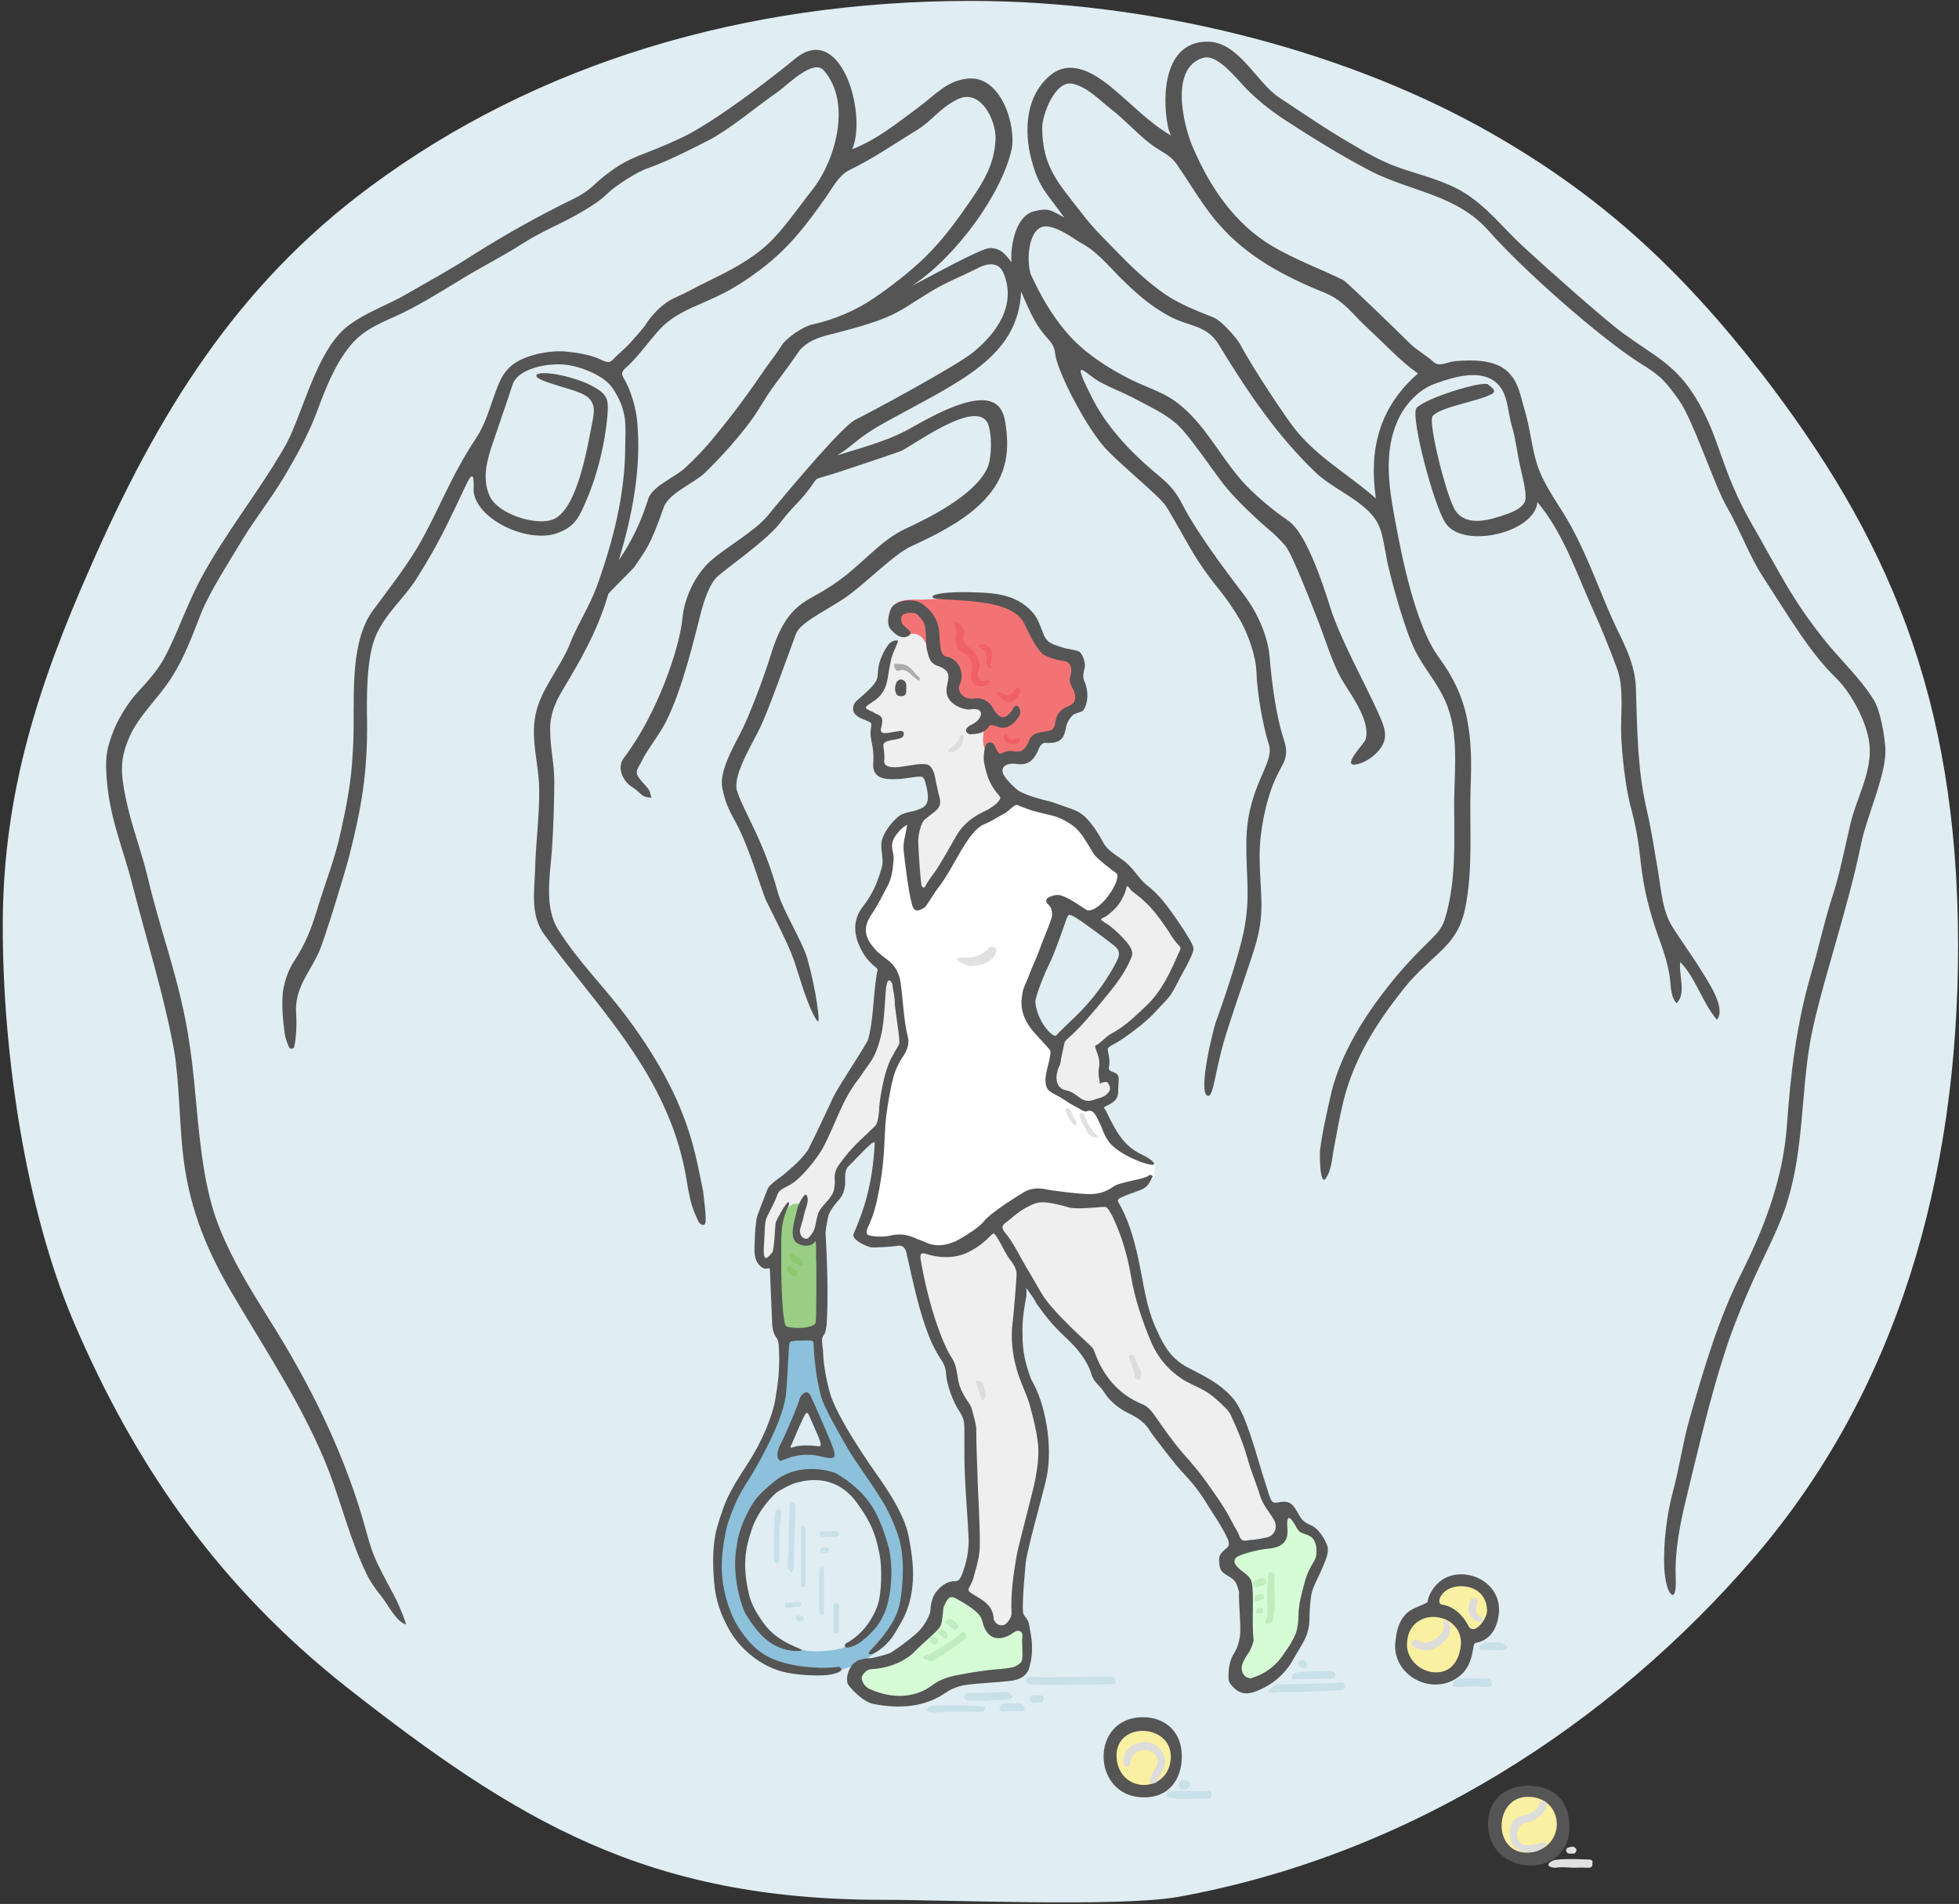
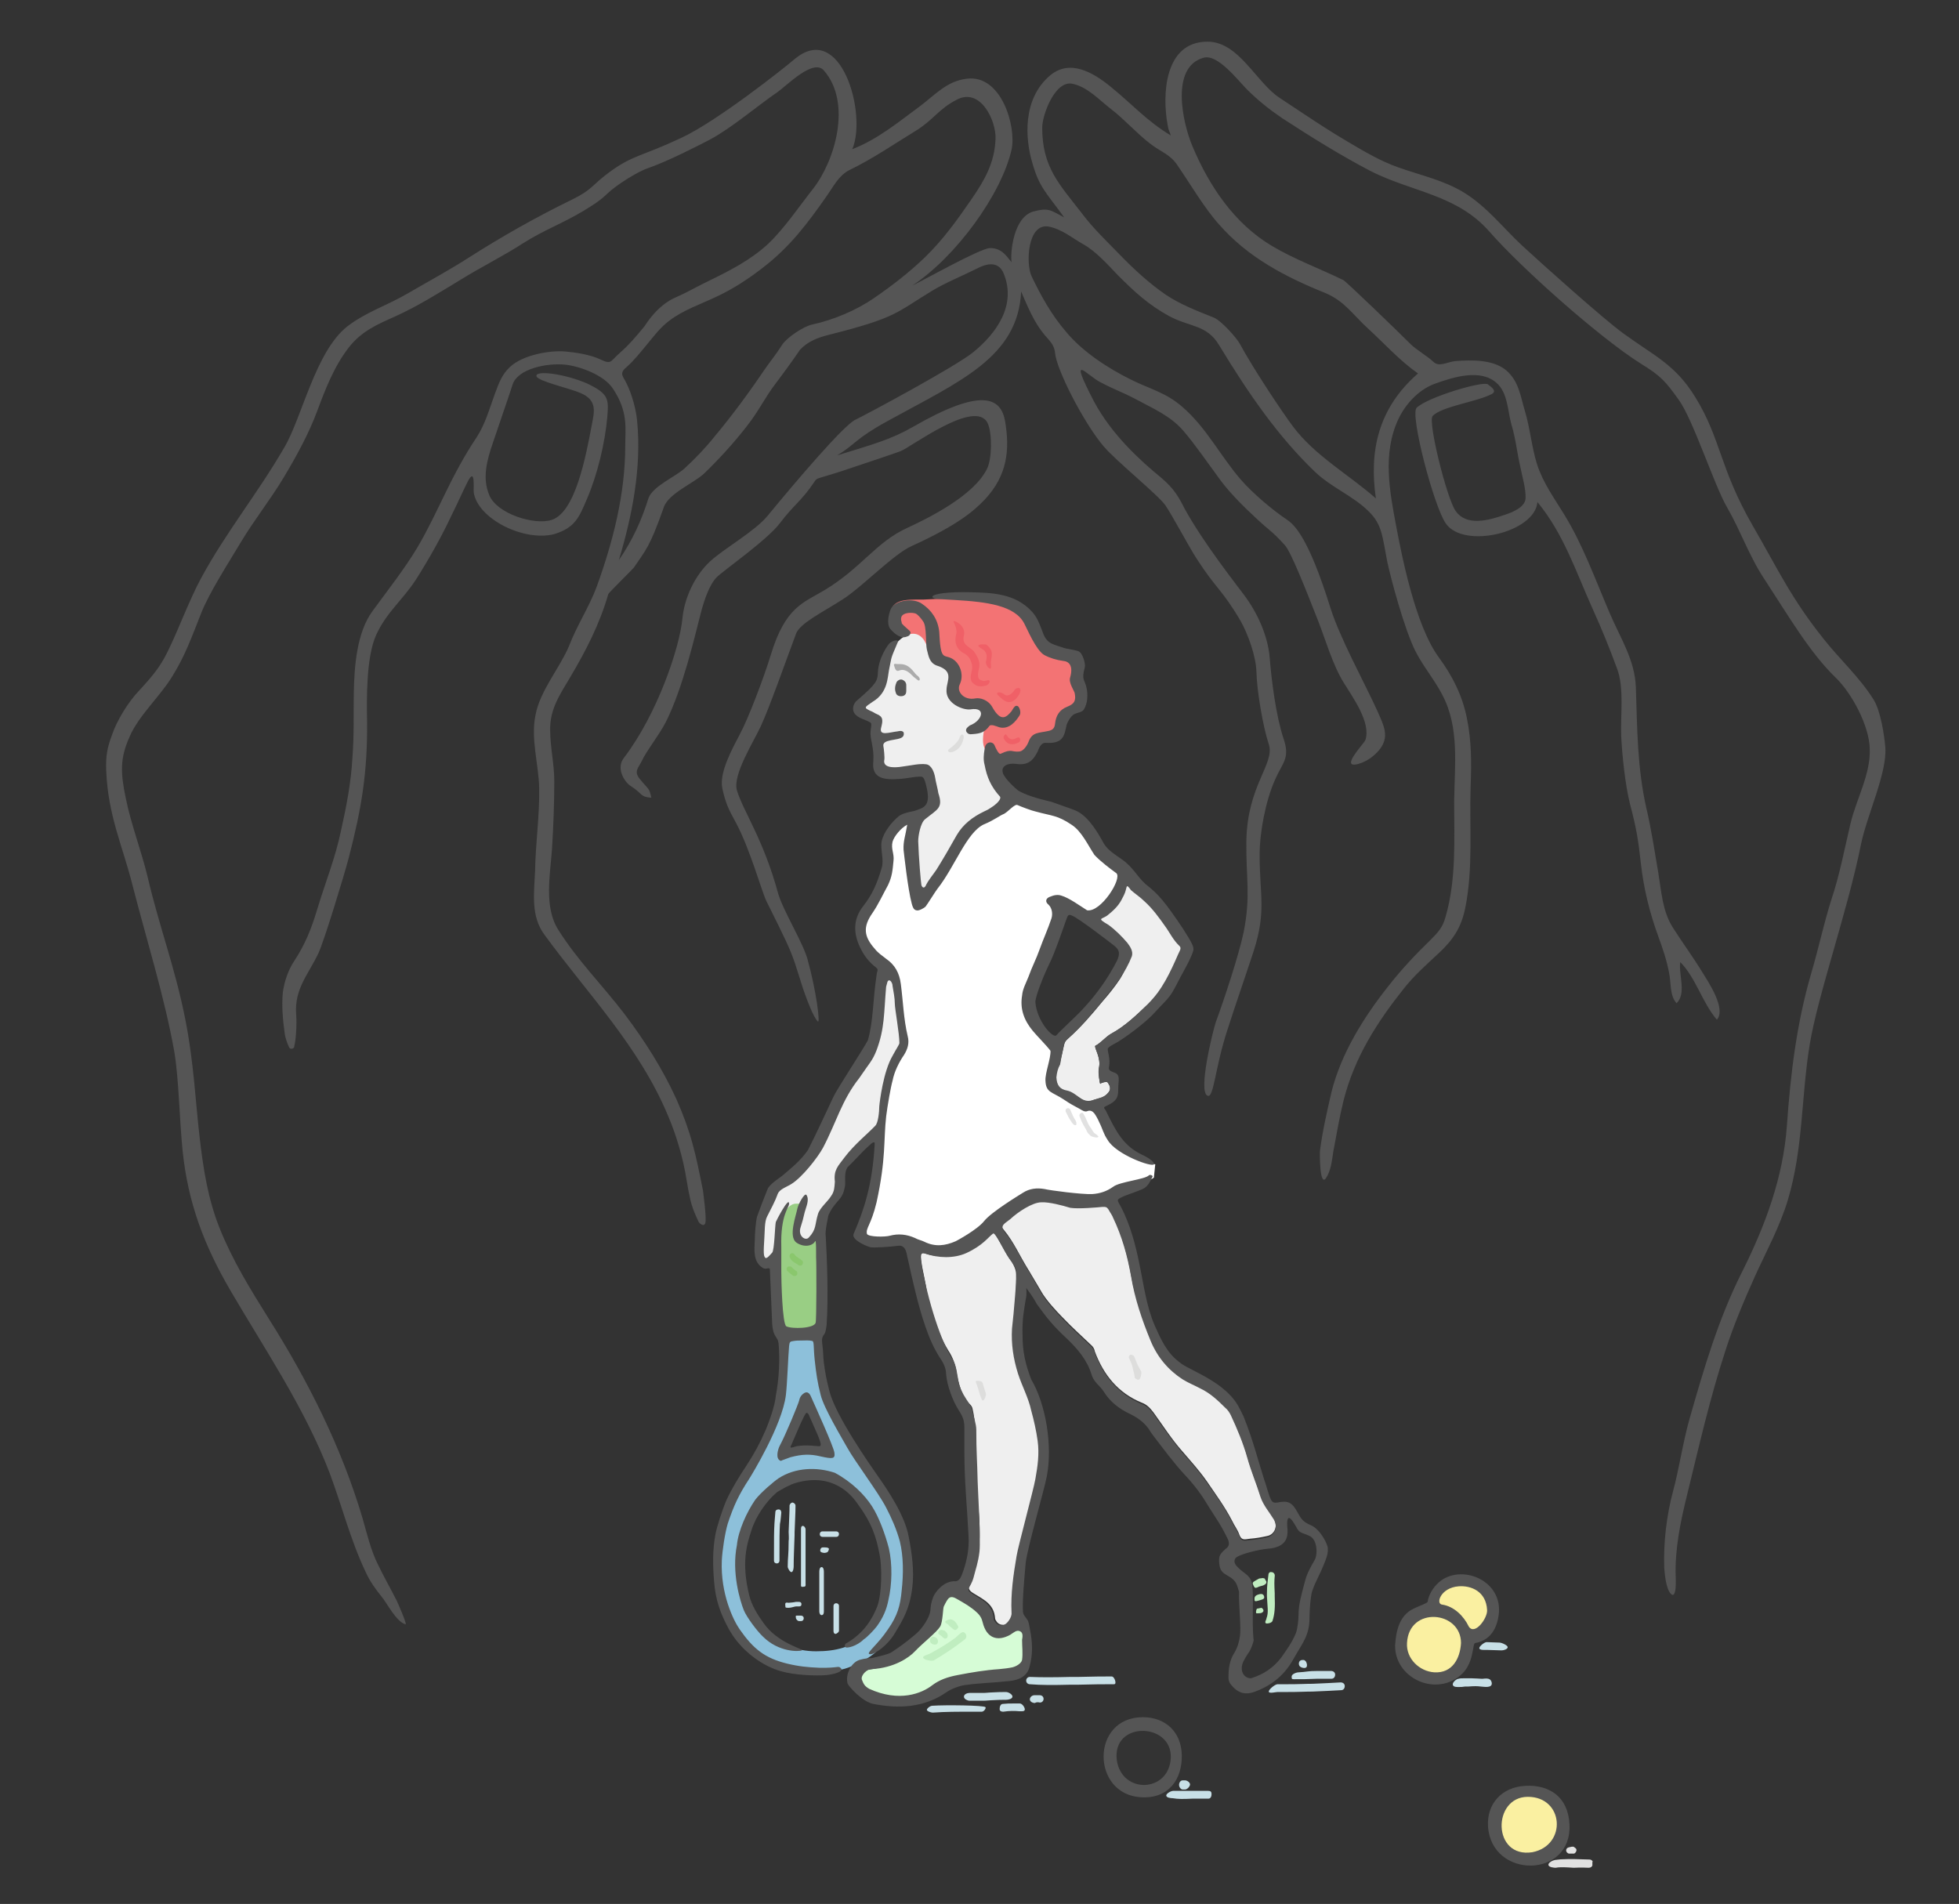
<svg xmlns="http://www.w3.org/2000/svg" viewBox="0 0 428 416">
  <rect x="0" y="0" width="428" height="416" fill="#333333" stroke="none" />
  <g fill="none" fill-rule="evenodd">
-     <path fill="#E0EDF3" d="M75.8 368.7c37.1 29.1 65.4 46.4 117 46.4 13.7 0 51.6 1.6 64.4-.6 50.6-9.1 94.7-37.7 126.2-74.4 31.1-36.3 44.4-82.8 44.4-133.4 0-55.2-15.9-89.9-42.7-124.8-17.9-23.1-35.9-39.9-61.8-54.2C291.8 10.4 250.8.2 212.1.2 162.7.2 117.3 13.8 81 40.7c-29.4 21.7-46.6 49.8-61.2 83.1C8.6 149.1.6 173 .6 202.3c0 28.1 5 61.8 15.4 86.3 13.8 32.3 32.1 58.2 59.8 80.1z" />
    <path fill="#EFEFEF" d="M227.5 282.2c1 1.8 3.4 4.4 4.6 5.6 2.3 2.4 3.8 3.7 6.2 6 .5.4.8.9.9 1.5 1.9 5.1 5.1 9.1 10.3 11.2 1.1.4 1.8 1.2 2.5 2.1 2.1 2.9 4 5.9 6.4 8.6 1.8 2.1 3.7 4.2 5.3 6.5 1.9 2.8 3.9 5.5 5.5 8.6.5 1.1 1.2 1.9 1.6 3.1.5 1.3 1.3.9 2.3.8 1.3-.1 2.5-.3 3.8-.6 1.5-.3 2.4-2.1 1.4-3.9-.9-1.5-2.3-3.1-2.9-4.9-1-3.2-2-5.4-2.9-8.6-.9-3.2-2.2-6.3-3.6-9.3-.3-.6-.7-1.2-1.2-1.6-1.6-1.6-3.3-3.2-5.4-4.2-1.3-.7-2.6-1.3-3.9-2-3.2-2-5.5-4.8-7-8.4-1.8-4.6-3.4-9.2-4.3-14.2-.8-4.4-1.9-8.6-3.9-12.7-.3-.6-.7-1.2-1-1.8-.3-.6-.8-.8-1.5-.8-1 .1-2 0-3 .3-1.8.5-3.5.2-5.3-.2-1.6-.4-3.2-1-4.9-1-.8 0-1.5.1-2.3.4-2.2.8-4 2.1-5.7 3.7-1 .9-1.1 1.2-.2 2.3 2.3 2.8 3.4 5.6 5.6 9.1 1.5 2.5 2 3.4 2.6 4.4zM222 280.1v-1.7c0-1.2-.8-2.5-1.5-3.5-1.2-1.7-3.2-6-3.9-6-1.2.8-2.2 2.5-5.9 4.2-2.8 1.3-5.6 1.8-8.5.8-.8-.3-1 0-1 .8 0 .3.1.7.1 1 .3 2.3 1 4.5 1.2 6.9.1 1.2.3 2.3.7 3.4 1.1 3.2 2.3 6.3 4 9.1 1 1.5 1.6 3.2 1.8 4.9.3 1.6.8 3.6 1.5 5.1.8 1.6 1.8 1.6 2 2.8.3 1.3.5 2.8.5 4.1 0 5 .2 6.5.3 11.5 0 .9.3 4.8.4 5.7.4 3.1.4 6.1.2 9.1-.3 2.5-.9 3.7-1.4 5.7-.7 2.5-1.6 3.1.3 4.2 2.3 1.4 4.4 2.4 4.6 5.4 0 .3.3.6.4.8.4.5 1 .7 1.7.6.8-.2 1.9-1.7 1.8-2.7-.3-4.2.4-8.3 1.1-12.4.3-1.9.8-3.9 1.5-5.8.5-1.3 2.2-8.7 2.6-11 .5-2.8.9-5.5.5-8.4-.3-2.3-.8-4.4-1.4-6.6-.7-2.8-2-5.4-2.9-8.1-1.1-3.2-1.6-6.5-1.4-9.8.2-3.2.7-6.6.7-10.1zM244.7 213.9c-1.2 1.8-2.5 3.4-3.9 5-2.3 2.8-4.6 5.5-7.4 8-.9.8-.8.9-1.3 3.1-.4 1.8-.4 1.8-.6 2.6-.6 1-1 2.2-.9 3.4 0 1.9.8 2.9 2.6 3.3 1 .2 2.1.1 2.9.7.9.7 1.8.8 2.9.3 1-.3 2.1-.4 2.9-1.3.5-.5.8-1 .5-1.8-.3-.6-.3-.8-.7-.8-.3 0-1.1.2-1.3.4-.1.2-.5-2.6-.3-3.5.5-2.2-1.1-4.4-.8-4.8 1.2-.6 2.2-1.9 3.4-2.6 3.1-1.7 5.6-4.1 8.1-6.5 3.1-3.1 5.5-6.8 7.2-10.8.3-.7.2-2.1-.3-2.6-1.3-1.3-1.6-2.6-2.7-4.1-1.2-1.7-3-3.9-4.9-5.5-.9-.8-1.5-1.4-2.4-2.3-1.3-1.8-2-.4-3 1.3-.8 1.3-1.1 2.2-3.2 4-1.3 1.2-2.4 1 .5 2.7 1.5 1.1 2.9 2.4 4.1 3.9.7.8 1.1 1.7.8 2.8-.5 1.7-1.2 3.5-2.2 5.1zM189.2 248.6c.8-.8 1.5-.2 3-1.8.7-.7 1.1-3.8 1.1-4.8.1-1.2.9-8.1 2.9-11.6.9-1.5 1.6-2.6 1.6-2.9 0-2.1-1-7.8-1-9 0-1.4-.3-2.8-.5-4.1 0-.4-.2-.7-.3-1-.3-.4-.6-.4-.8 0-.2.4-2.2.8-2.3 1.2-1.2 5.2-.7 10.6-2.7 15.6-.8 2.5-3.6 5.3-3.7 5.4-4 5-5.6 12.6-9 18.1-1.5 2.3-3.6 3.6-6 5.1-1 .6-1.6 1.7-2 2.8-.6 1.8-1.2 1.6-2.1 3.2-.6 1.1-1.2 5.1-1.3 6.3 0 .7-.3 3.6.1 4.2.3.8 2.2-.1 3.2-1 .4-.4 7.4-1.5 8.1-2.3 1.7-1.9 1.4-2.9 2.1-5.4.4-1.5 1-3 1.8-4.3.7-1.1 1.5-2.1 1.6-3.4-.3-2.6.4-3.3 1.6-5.5 1.3-2.4 3-3.1 4.6-4.8z" />
    <path fill="#F37374" d="M217.7 166.5c5.5-.9 7.9-2.8 12.9-7 .8-.7 1.9-3.2 2.5-3.8 3.6-3.7 3.5-4.5 1.8-11l-7-3.9c-3.1-8.6-9-10.4-13.3-10.4l-12.8.6c-4.3 0-7.4-.2-7.4 4.2l5 4.7c0 4.4 12.6 27.5 18.3 26.6z" />
    <path fill="#EFEFEF" d="M208.8 150.4c-.4-.7-.7-3.8-1.1-4.5-.9-1.8-3.4-1.2-5.8-6-2.4-3.6-6.9.3-7.8 3.9l-1.3 6.4-4.7 5.1 3.4 1.9-.2 3.5 1.4 1.7-.5 2.9c0 2.1 1.4 3.9 3.5 4.1l7.2-.9v7.8c-8 3.8-2.7 18.8-1.3 20.6l3.3-4.7c6.5-17.1 15.4-13.5 15.4-17.8 0 0-5.6-1.4-5-10.6-1.6-2.2.9-8.3.9-8.3-1.2-2.3-5.4-1.6-7.4-5.1z" />
    <g fill="#555">
      <path d="M266.4 49c-2.1-2.3 1.6 1.8 0 0z" />
      <path d="M173.5 13c-2.1 1.8-16.7 13.4-24.6 17.1-8.7 4.1-10.5 3.7-15.6 7.4-4.1 3-3.8 3.9-8.3 6.1-7.8 3.8-15.4 8.1-22.6 12.7-4.2 2.7-9 5.3-13.3 7.8-4.6 2.7-9 4-13.2 7.2-7 5.5-9.9 19.9-13.8 26.5-5.8 10-12.6 18.3-18.1 28.4-2.6 4.8-4.7 10.6-7 15.4-1.7 3.6-3 5.4-6.7 9.4-2.3 2.4-4.8 6.5-5.8 9.5-1.1 2.9-1.4 4.7-1.3 7.8.4 10 3.6 16.5 5.8 25.3 3 11.7 7 24.4 9.1 36.3 1 6.1 1.1 14.7 1.8 21.6 1.2 11.4 4.7 20.6 10.4 30.4 7.6 13 16.3 25.8 21.7 39.9 2.7 7.2 4.6 14.8 7.9 21.7.9 2 2.2 3.8 3.5 5.4 1.1 1.3 3.2 5.5 5.2 6 .4.1-1.7-4.7-1.9-5.1-1.3-2.6-2.8-5.2-4.1-7.9-1.6-3.2-2.4-6.7-3.4-10.2-4.6-15.5-11.9-30-20.5-43.6-4-6.4-7.9-12.7-10.7-19.7-2.6-6.5-3.6-13.1-4.4-20-.9-7.9-1.3-16.5-3.1-25.6-2.3-11.6-5.6-19.9-8.3-31.4-1.3-5.4-3.6-11.4-4.7-16.9-1.2-5.7-1.3-8.8.8-13.5 1.9-4.5 6.6-8.8 9.2-13 2.9-4.6 4.3-8.6 6.4-13.9 1.8-4.6 5.9-10.9 8.7-15.6 3-5 6.4-9.2 9.4-14.2 2.7-4.5 5.5-9.6 7.3-14.5 1.8-4.8 3.7-9.8 7-14 2.8-3.5 6.1-4.9 9.9-6.6 5.1-2.3 9.5-5.1 14.3-8 4.5-2.8 9.2-5.1 13.7-8 4.9-3.1 8.4-4.2 13.4-7.2 2.1-1.3 3.3-2 5.1-3.7 1.7-1.7 6.7-4.9 9-5.6 4.5-1.6 10.7-4.8 13.4-6.2 4.7-2.5 10.4-7.4 14.8-10.4 2-1.4 7.8-7.4 10.1-4.7 6.2 7.1 2.4 19.8-2.4 25.9-3 3.8-6.3 8.7-9.8 12-3.9 3.6-8.5 5.9-13.2 8.2-2.3 1.1-4.5 2.4-6.8 3.4-4.1 1.7-6.6 5.8-7 6.4-1.9 2.3-3.4 4.1-5.6 6-1.9 1.7-1.6 2.4-4.1 1.2-2.1-1-5.3-1.5-7.6-1.7-3.5-.3-9.4.8-12.1 3.4-1.7 1.6-2.3 3.2-3.3 5.9-1.2 3.3-2.1 6.6-4 9.5-5.8 8.7-8.3 16.2-12.9 24-2.8 4.7-6.6 9.5-9.8 13.9-3.4 4.6-4 11.9-4.1 17.8-.1 5.3.1 8.8-.3 14.2-.3 5.5-1.3 10.6-2.5 16-1.3 6.2-3.4 11.2-5.2 17.2-1.3 4.3-2.6 7.6-5.1 11.4-1.2 1.8-2.1 4.4-2.4 6.7-.3 2.9 0 6.1.4 9 .1.9.6 2.3 1 3.1.3.5 1.2.2 1.1-.4.3-.8.6-4.6.4-6.9-.4-5.6 2.7-8.7 4.9-13.4 1.2-2.6 5.5-16.6 6.6-20.8 2.8-10.8 4.1-18.6 4-29.7-.1-5-.2-14.2 2-19 2.3-5 5.7-7.5 8.7-12.1 2.9-4.6 5.5-9.2 7.8-14.1 1.2-2.4 2.3-4.9 3.5-7.3 1.7-3.3 1.2 1.6 1.3 2.4.9 5.8 11 10.8 17.6 9.1 4.5-1.4 5.4-3.6 7.1-7.6 2.3-5.3 4-12.3 4.5-18.2.3-3.8.2-4.9-4.4-7.1-4.8-2.1-11.4-3-11.1-1.6.3 1.1 7.2 2.6 9.7 3.7 3.7 1.6 2.9 4.2 2.4 6.9-1.3 6.9-3.6 19.2-8.8 20.8-3.7 1.2-11.9-1.3-13.6-5.4-1.6-3.8-.5-7.7.8-11.5 1.4-4.2 2.9-8.4 4.3-12.7 1.1-3.4 7.5-4.8 11.7-4.3 3.2.4 8.3 2.3 10.2 5.2 3.4 5.1 2.7 8.6 2.7 12.5 0 10.6-2.7 21-6.2 30.7-1.7 4.6-4.4 8.6-6.1 13.1-2.1 4.9-6.3 9.7-7.3 15-1.1 5.2.7 10.8.8 16 .1 6.1-.8 12.1-.9 18.1-.2 4.8-1 9.9 2.1 14 9.5 13 20.7 24.4 27 39.6 1.8 4.2 3.3 9.4 4 13.9.2 1.3.5 2.9.8 4.2.4 1.8 1 3.2 1.8 4.9.2.4 1.2 1.3 1.5.3.3-1-.4-6-.5-7-1.6-8-2.5-12.5-5.8-20-3-6.6-7-12.9-11.4-18.7-4.9-6.4-10.1-11.5-14.4-18.3-3.2-5-1.8-12-1.4-17.7.3-4.8.5-10 .5-14.8 0-3.8-.9-7.4-.9-11.2-.1-4.5 2.1-7.7 4.3-11.4 3.5-5.9 6.5-11.7 8.4-18.3 0-.2 5-5.1 5.6-5.8 2.6-3.9 3.4-4.3 6.5-13.1 1-3.1 6.6-5.3 8.9-7.5 3.3-3.2 6.4-6.6 9.2-10.2 2.9-3.7 3.7-5.9 6.5-9.6 1.6-2.1 3.7-5 5.2-7.2 1.7-1.8 3.8-2.6 6.1-3.2 15.1-3.8 14.7-4.8 22.8-9.7 2.8-1.7 6.7-3.3 9.7-4.8 1.3-.7 4.6-2.2 5.9 1.1 2.8 6.9-1.6 13-6.6 17.1-3.9 3.2-23.5 13.7-25.8 14.8-2.5 1.1-13.2 13.7-19.2 21-2.8 3.4-9.3 7-12.5 9.9-3.4 3.1-5.7 8.1-6.1 12.5-.6 6.3-5.4 20.8-12.8 30.5-1.8 2.3.2 5.4 1.6 6.2 2.6 1.7 1.9 2.3 4.4 2.5-.5-2.3-.5-1.6-2.6-4.2-1.2-1.6-.3-2.2.5-3.8 1-2.2 3.7-5.5 5.3-8.6 3.7-7.4 6.2-18.3 7.8-24.5.6-2.1 1.7-5.5 3.3-7.1 1.4-1.4 11-8.1 13.8-11.8 3-4 4.7-4.8 7.5-9 .7-1 .2-.5 5.8-2.3 3.2-1.1 8.2-2.7 13-4.4 2.2-.8 16.5-11.7 19.1-6.1 1 2.2.9 7.7-.1 9.8-2.8 6-13.1 11-17.4 13-6.9 3.1-10.1 8.8-18.1 13.6-4.6 2.8-8.6 3.6-11.8 14.2-1.5 4.9-4.9 13.9-6.8 17.4-1.5 2.9-4.5 8.2-3.8 11.7.7 3.2 1.3 4.5 2.9 7.4 3.1 5.7 5.7 15.1 6.7 17.2 1.3 2.7 4.3 8.5 5.4 11.3 1.3 3.2 1.9 5.9 3.1 9.2.4 1.1 1.8 5 2.8 5.9.5.4-.3-6.5-2.3-13.7-1.1-3.8-5.3-10.5-6.4-14.3-3.2-11.8-7.6-17.9-9-22.5-1-3.4 3.7-10.7 5.2-14 1.9-4.1 5.1-13.2 7.7-20.2.8-2.3 5.8-4.7 10.3-7.6 4.2-2.7 11.1-9.9 15-11.6 10.1-4.6 13.6-7.7 15.9-10.1 5.1-5.4 5.5-11.1 4.5-17.1-.9-5.3-5.1-7.5-20.2 1.2-4.7 2.7-8.7 3.8-16.5 6.2 4.1-2.5 3.9-3.6 11-7.5 15.8-8.7 28.5-13.9 29.2-28.3 2.2 5.2 3.4 7.7 6.1 10.6.7.8 1.2 1.7 1.3 2.8.3 3.6 6.2 15.2 10.6 20.4 2.7 3.2 12 10.7 13.5 12.9 1.4 2 5.4 9.5 6.8 11.6 4.3 6.7 5.6 6.8 9.6 13.6 1.7 3 3.4 7.8 3.5 11.2.1 4.1 1.4 11.9 2.7 15.8 1.4 4.3-4.7 8.9-4.9 21.2-.1 8.2 1 11.9-.6 19.9-1.1 5.2-4.3 14.8-6.1 19.7-.6 1.8-3.9 15.1-1.8 16 1.4.7 1.6-6 4.4-14.5 1.7-5.3 4-11.9 5.7-17.1 2.8-8.8 1.3-12.1 1.3-21 0-5 1.3-11.7 3.3-16.3 1.8-4.1 3.4-4.8 1.9-9.2-1.6-4.8-2.6-12.5-3-17.6-.4-4.9-2.8-10-5.6-13.7-2-2.7-8.8-11.3-12.9-18.7-1.3-2.5-2.2-4.4-5.3-7-4.4-3.6-10.7-9.3-14.6-16.6-5.8-11.2-1.6-5.7 1.4-4.2 3.2 1.7 4.7 2.1 7.9 3.8 3.7 2 7.5 3.6 10.3 6.9 2.5 2.9 5.8 7.7 8.1 10.8 2 2.7 5.1 5.8 7.6 8.1 3.4 3.2 3.4 2.7 6.4 6 1.3 1.4 4.4 9.2 7.3 16.6 1.5 3.8 3.2 9.7 5.6 13.5 1.9 3.1 6 8.7 4.7 12.5-.3.8-5.8 6.4-1.5 5.2 1.8-.5 3.4-1.7 4.5-3 2.4-2.9 1-5.4-.3-8.4-2.9-6.4-8.3-16.1-10.4-22.9-4.7-15-7.7-17.9-9.5-19.1-3-2-7.4-5.7-10-8.7-4.5-5.2-7.6-11.5-12.9-16-3.6-3.1-7-3.8-11.2-5.9-5-2.5-10.4-6-14-10.3-3.2-3.7-5.5-7.8-7.6-12.2-1.3-2.6-1-11.7 3.7-10.9 3 .6 5.1 2.5 7.8 4 2.6 1.5 5.2 4.4 7.3 6.6 3.6 3.6 6.7 6.5 11.3 9 4.5 2.4 8.2 1.8 10.9 6.4 6.6 10.9 13 20 20.8 27.5 3.6 3.5 8.4 5.3 11.9 8.8 2.9 2.9 2.9 5.4 4 11 .7 3.3 3.7 14.7 6.2 19.6 1.7 3.3 4.1 6.1 5.8 9.4 3.8 7.1 2.7 15.4 2.6 23.3 0 8.4.5 17.1-1.9 25.3-.6 2.2-1.6 3.3-3.2 4.9-3.3 3.2-6.5 6.6-9.3 10.2-5.4 6.8-10.3 14.7-12.4 23.1-1 4.4-1.9 8.2-2.5 12.7-.1.5-.1 8.2 1.3 6.1 1.1-1.6 1.3-3.9 1.6-5.8.7-3.7 1.3-7.3 2.2-11 2.4-9.6 7.4-17.3 13.2-24.6 2.4-3 4.8-5.1 7.6-7.7 3.1-2.9 4.9-5.5 5.8-9.8 1.8-8.7.9-17.9 1.2-26.7.2-5 .2-9.9-.8-14.8-1-5-3.1-9.2-6.1-13.3-5.3-7.1-8.3-23.2-9.3-28.4-1.5-7.9-3.1-16.2.4-23.7 1.5-3.2 4.4-6.5 8.1-7.8 3.9-1.4 9.9-3.3 13.4-.1 2.4 2.1 2.4 6.1 3.2 9 1 3.3 1.2 6.1 2 9.5.4 2.1 1.2 4.6 1.1 6.7-.1 1.9-2.8 3-4.3 3.5-3.7 1.3-8.6 2.7-11-.8-1.9-2.7-6.1-19.5-5-20.7 1.9-2.1 9.7-3.1 12.9-4.8 1.3-.7-.2-1.6-.8-2.1-.9-.9-13.3 2.8-15.6 5.1-1.5 1.5 3.8 21.7 6.4 25.3 3.9 5.6 19.4 2 20-4.7 5.7 6.9 8.4 15.2 12 23.2 2 4.4 3.7 8.6 5.4 13.2 1.6 4.3.7 10.2.9 14.8.2 4.2.9 10.7 1.9 14.7 1.4 5.3 1.8 7.7 2.4 13.1.6 5.4 1.9 10.7 3.8 15.9 1 2.7 1.9 5.4 2.4 8.2.4 2 .1 4.8 1.6 6.4 2.2-2.2.4-6.2.8-9 3.5 3.6 4.7 8.7 8 12.6 2.1-2.4-1.9-8.3-3.2-10.4-2-3.3-4.3-6.4-6.4-9.7-2.3-3.6-2.5-7.8-3.2-12-.8-4.7-1.5-9.4-2.6-14.1-2-8.8-2-17.4-2.3-26.4-.2-6-3.4-10.8-5.7-16.2-3.1-7.2-5.8-14.8-9.9-21.5-2.2-3.6-4.7-7-6-11.1-1.2-3.8-1.5-7.9-2.7-11.8-.9-3-1.2-5.8-3.5-8.2-2.8-2.9-7.9-2.8-11.7-2.5-1.8.2-3.5 1.4-4.8.1-1-1-3.8-2.7-4.8-3.7-3.3-3.3-14.1-13.7-14.8-14.1-5.1-2.5-10.6-4.5-15.5-7.4-8.3-4.9-13.8-13.1-17.5-21.9-2.1-5-4.9-17.3 2.5-19.3 3.1-.8 7.4 4.9 9.4 6.9 2.4 2.4 4.9 4.4 7.7 6.3 6.3 4.1 12.7 8.1 19.4 11.6 9.1 4.6 18.8 5.1 25.9 13.2 7.1 8.1 24 23.1 33 28.8 4.4 2.7 5.4 3.8 8.4 8 3.1 4.3 7.8 18.8 10.5 23.4 2.9 5 4.9 10.8 8.1 15.6 5.6 8.6 10.1 16.3 15.7 21.7 3.5 3.4 7.3 10.5 7.4 15.5.2 5.6-2.9 10.9-4.2 16.3-1.3 5.5-2.4 11.4-4.2 16.7-1.7 5.4-2.8 10.7-4.4 16.1-3.2 11-4.5 21.9-5.3 33.2-.8 11.3-4.7 21.8-9.7 31.8-5.3 10.5-8.4 21.2-11.6 32.4-1.4 4.9-2.3 11.1-3.6 15.8-1.4 5.3-2.1 11.2-1.9 16.7.1 1.4.4 4.5 1.4 5.6 1.4 1.5 1.1-3.6 1.1-3.7-.2-5.9 1-11.8 2.4-17.5 2.7-11 5-21.3 8.5-32 1.7-5.3 4.1-11 6.4-16.1 2.5-5.5 5.5-11 7.2-16.7 3.4-11.3 2.9-22.6 4.8-34.1 1.8-10.8 8.3-29.2 11.2-43.7 1.3-6.3 5.7-15.5 5.3-21.1-.2-2.5-1-8-2.6-10.5-3-4.8-7.4-8.8-10.8-13.1-7.2-9-10.1-15.4-15.6-24.9-7.2-12.5-6.9-18.9-12.5-28-4.4-7.2-9.1-9.1-15.8-14-4.4-3.2-18-15.4-22-19.1-4.3-4-7.6-8.4-12.7-11.6-4.6-2.8-9.6-3.8-14.6-5.6-3.6-1.3-6.9-3.2-10.1-5.1-5.5-3.2-10.3-6.5-15.6-10-5.2-3.4-8.9-12.3-15.8-12.3-9.5 0-9.9 11.8-8.7 18.2.2 1.3.4 1.3.7 2.3-5.3-3.2-8.4-6.8-13.2-10.7-3.7-3-8.8-6.1-13.2-2.4-6 5.1-5.5 13.7-3.8 19.3 1.5 5.2 3 6.3 6.9 11.7-2.9-1.5-3.3-2.2-6.7-1.3-4.4 1.2-5.1 9-4.8 11.1-1.2-1.5-2.2-3.1-4.7-3.1-2.1 0-15.2 7.4-17 8.2 9.6-6.3 19.5-20 21.7-29.7 1.1-5-2.2-16.5-9.8-15.5-4.3.5-6.9 3.5-10.2 6-4.9 3.6-9.2 7.2-14.8 9.4 3.3-7.7-2.5-28.3-12.7-19.6zm54.2 14.9c0-2.8 2.8-10.4 6.6-9.6 3.3.7 5.7 3.4 8.4 5.5 3 2.3 5.6 5.3 8.6 7.6 2.3 1.8 4.4 2.3 6 4.8 2.7 3.9 5.9 9.4 9.1 12.9 6.2 7.1 14.4 11.4 23.1 14.9 4.3 1.8 6.1 4.8 9.4 7.8 3.5 3.2 6.9 7 10.9 9.8-8.7 7.6-10.7 16.9-9.2 27.3-5.9-5.2-13.3-9.3-18.1-15.7-2.4-3.2-8.6-12.5-11.7-18.2-.6-1.1-3.9-4.9-5.6-5.6-3.7-1.5-7.2-2.8-10.5-5-3.5-2.4-6.9-5.5-9.9-8.6-3-3.1-6-5.9-8.6-9.4-4.8-6.2-8.5-9.9-8.5-18.5zm-27.5.6c3.7-2.3 4.9-4.7 8.8-6.7 5.2-2.8 8.7 4.6 8.5 8.6-.2 5.2-2.4 9-5.3 13.2-3.1 4.5-6.1 8.7-10.1 12.6-3.3 3.2-7.3 6.3-11.1 8.9-3.9 2.7-8.9 4.8-13.5 5.8-2 .4-5.6 2.9-6.6 4.4-1 1.6-2.3 3.3-3.4 4.8-3.6 5.3-7.3 10.4-11.4 15.3-2 2.5-4.2 4.8-6.6 7-2 1.8-6.8 3.8-7.8 6.4-1.6 5.1-3.5 9.2-6.5 13.6 2.9-9.6 5-20.2 4-30.4-.2-2.4-1.1-5.7-2.2-8-.8-1.8-1.9-2.3-.1-3.8 1.7-1.5 3-3.2 4.5-5 1.5-1.8 2.9-3.7 4.8-5.1 3.1-2.4 7.1-3.7 10.6-5.4 3.4-1.6 6.6-3.7 9.6-6 6.2-4.7 10.1-10 14.1-15.7 1.5-2.1 2.7-4.6 5-5.8 5.2-2.5 10.1-5.9 14.7-8.7z" />
    </g>
    <path fill="#8DC0DA" d="M168 314.4c-.9 1.9-2.2 3.7-3.2 5.6-.4.8-1 1.6-1.6 2.4-2.3 3.6-3.4 6-4.8 10-.7 2.1-1.3 6-1.4 8.3-.1 2.2.3 4.8.6 7 .3 2.3 1.8 6.5 3.3 8.6 3.1 4.4 6.1 6.8 11.1 8 2.5.6 4.3.8 6.9.8 3.5.1 5-.3 5.7-.5 1.8-.5 5.5-2.3 6.9-3.8.6-.6 2.4-2.2 3.5-4.2 1.8-3.2 2.3-6 2.7-9.3.5-3.5.3-7.2-.6-10.6-.7-2.7-1.4-5.4-2.7-7.9-1.7-3.4-3.2-4.9-5.5-7.5-1.3-1.5-1.5-3.7-2.8-5.1-1.6-1.8-3.9-6.1-4-6.6-.9-1.8-1.5-1.9-2.3-4.9-.7-2.7-1.1-5.8-1.3-8.6-.2-2.9-.8-4.2-1.3-4.4-.8-.2-1.5 0-2.3 0-.6 0-1.2 0-1.7.1-.8.1-1.2 0-1.3.9-.2 2.2-.43 6.15-.63 8.65-.3 4.5-1.37 9.25-3.27 13.05zm25.3 29.1c-.7 13.7-6.4 17.3-15 17.3s-16.3-6.3-16.3-18.2c0-12 6.8-20.5 15.4-20.5 8.6-.1 16.5 9.4 15.9 21.4zm-21.1-27.9c.3-.5.8-1.8 1-2.3.8-1.3.9-2.3 1.7-3.7.2-.3.2-2 .7-2 .6 0 .8-.2.9.2.1.3 1.9 4.4 2.6 5.7 3 5.5-.2 2.8-2 2.8-.7 0-2.4 0-4 .4-2.6.8-1.5.5-.9-1.1z" />
    <path fill="#FFF" d="M190.4 270.9c1.1.2 2.3.3 3.3 0 1.9-.5 4.1-.9 5.8-.1.7.3 1.5.4 2 .8 2.3 1.3 4.8 1.8 7.1.8.2-.1 1.1-.2 1.2-.3 2.4-.7 4.9-2.3 6.5-4.4 1.6-2.1 2.6-3.3 5-4.6.8-.4 1.9-.8 2.7-1.3 1.4-.9 2.7-.9 4.4-.6 1.2.3 2.8.4 4 .7 2.3.6 3.9.6 6.2.5 1.8-.1 4.4-.9 5.8-2 1.5-1.1 6.9-2.3 7.7-3.1l.3-2.9c-1.8-.2-7.5-2.2-9.1-4.9-1-1.5-.5-2.5-1.5-4.3-.3-.5-2.1-1.9-2.4-2.4-.3-.5-1-.5-1.7-.3-.5.2-.9-.1-1.4-.3-1.4-.7-2.1-2.2-3.5-2.6-1.6-.7-3.7-1.5-3.7-2.8 0-1.6.3-3.1 1-4.5.3-1.8 2.3-1.5-.8-4.8-.9-1-1.9-1.7-2.7-2.8-1.8-2.3-2.6-4.3-2.2-7.3.3-1.4.9-2.8 1.4-4.1.8-2 2.3-3.9 2.9-5.9.8-2.5 2.3-5.3 3.1-7.8.3-.9-.3-1-1.1-1.8s-1.7-1-.6-1.3c.8-.3 1.8-.3 2.5.3 1.3 1.1 4.6 2.4 6.1 3.4 3 .5 7.6-8.3 6.2-9.4-1.5-1.1-4.3-2.9-5.6-4.3-1.3-2.1-2.3-4.5-4.5-6-3.1-2.1-4.8-2.7-8.4-3.7-.7-.2-3.4-1.2-4-1.5-.5-.3-1-.3-1.5-.2-.8.2-.4 1.7-1.3 2.1-1.3.6-2.5 1.3-3.9 1.7-1.9.5-3.2 1.8-4.4 3.3-1 1.3-1.8 2.5-2.6 3.9-1.2 2.1-2.3 4.1-3.8 6-.9 1.2-1.3 2.7-2 4.1-.3.6-.4 1.2-.8 1.7-.3.3-1.3.3-1.4-.4-.9-3.4-1.8-7-1.5-10.6.1-.8-.1-1.6-.2-2.3-.1-1.9-.4-3.8.2-6-1.5.8-3.3 1.7-3.7 2.8-.4 1.5-1.6 1.7-1.8 3.2-.2 2.2.9 5.7 0 7.6-1 2.1-2.1 4.1-3.4 6-2.1 3-2.2 7 .2 9.7.8.8 1.7 1.1 2.6 1.8 1.9 1.3 3.1 2.5 3.4 5 .5 3.9.6 7.7 1.5 11.5.4 1.6.1 2.9-.8 4.1-1.1 1.7-2.3 3.4-2.8 5.4-.3 1.4-1 5.5-1.3 8-.7 5.4-.2 8.2-1.3 13.6-.3 1.8-1.7 6.2-2.4 8.1-.4.8-.4 2.2-1.4 3.5v1.1c1 .7 1.6.8 2.4.9z" />
    <path fill="#FAF0A1" d="M320.8 355.6c.2.3.3.5.4.7.7.8 1.1.9 1.9.3.5-.4.8-.9 1.3-1.3 1.8-1.3 2-5.2.2-6.7-1.8-1.4-1.2-2.7-3.2-3h-1.7c-2.3.1-5 1.9-6.3 3.3-.8.8-.6 1.3.6 1.6 3.1.7 5.1 2.7 6.8 5.1zM337.4 406.5c1.3-.3 2.5-.8 3.2-1.8 2.2-2.8 2.3-7.3-.1-10-1.8-2.1-2.7-2.7-5.3-3.3-3.4-.8-6.6-.4-8.1 2.7-.1.2-.2.3-.3.5-2.8 5 .1 12.9 7.6 12.6 1.3 0 1.8-.5 3-.7z" />
    <path fill="#D6FCD6" d="M189.2 369.6c1.9 1.3 3.9 1.4 5.8 1.4h.8c2.9 0 5.5-.5 7.8-2.3 1.6-1.3 3.5-1.9 5.6-2.3 3.1-.6 6.3-1.1 9.4-1.4 1-.1 2.1-.3 3.1-.4.9-.2 1.8-.5 1.9-1.4.3-1.5.3-3.3.4-4.8.1-.7.3-1.6-.5-2-.7-.3-1.1-1.1-1.7-.8-.1.1-.5.3-.7.4-3 1.7-5.4 1.8-6.1-1.5-.3-1-.7-1.8-1.5-2.4-1.3-1.1-2.7-1.9-4.2-2.8-1.9-1.2-2.6-.9-3.5 1.2-.2.3-.3.8-.3 1.2-.3 1.2-.3 2.5-.9 3.5-.8 1.3-2.9 2.8-4.8 4.8-1.3 1.5-5.7 4.5-10.8 4.9-1.1-.1-2.2 1.7-1.8 2.7.3.8 1.1 1.4 2 2z" />
    <path fill="#FAF0A1" d="M315.1 366.5c1.6-.3 2.9-1.1 3.7-2.4.9-1.6 1.3-3.3 1.3-5.1 0-1-.3-1.9-.9-2.7-.8-1.1-1.8-2.1-2.9-2.9-.8-.5-1.5-.8-2.3-1-2.8-.6-5.7-.1-7.1 3.5-.4.8-.4 1.9-.4 3.1-.2 1.9.3 3.9 1.9 5.3 1.8 1.6 4 2.5 6.7 2.2z" />
-     <path fill="#D6FCD6" d="M276.1 337.7c-1.6.2-3 .8-4.5 1.1-1.1.2-2.7.3-3.3 1.3-.5.8 0 .9 1.1 1.9 1 .9 1.9 1.7 2.3 3 .7 2.3 1.3 4 1.3 6.2 0 3.1.2 5.4-.3 8.6-.1.6-.9 1-1.3 1.5-.6 1-1.1 1.9-1.5 3-.6 1.7.8 3.3 2.7 3.3.1 0 .3 0 .4-.1 2.7-.9 5.2-1.78 6.9-4.08 1.5-2 2.8-4.2 3.8-6.4.5-1 0-2.92 0-4.02-.1-2.6 1.44-4.44 2.04-6.94.6-2.2 1.43-3.7 2.53-5.7.7-1.2-.27-4.96-2.17-5.56-1.1-.7-2.2-.5-2.9-1.7-.7-1.2-3.5-5.5-2.9-.2.1 1 0 1.8-.4 2.6-.8 1.5-2.1 2-3.8 2.2z" />
-     <path fill="#FAF0A1" d="M250.7 390.6c2.4.1 4.4-.8 5.5-3.1.5-1.2.9-2.4.8-3.9-.1-1.7-.7-3.1-2-4.3-1.6-1.3-3.4-2-5.3-2.5-2.7-.7-4.3.5-6.3 2.2-1 1.1-1.3 4.4-1.1 5.2.8 4.3 4 6.3 8.4 6.4z" />
    <path fill="#99CE84" d="M174.7 263h-.8c-2.5 0-4.1 5.1-4.1 7.4l-.4 17.4c0 2.3 2.1 4.2 4.5 4.2h.8c2.4 0 4.3-2.2 4.3-4.5v-20.8c0-1.8-.9 6.9-4.5 4.5-.8-.6.8-8.2.2-8.2z" />
    <path fill="#555" d="M167.3 312.4c-1.2 2.8-2.5 5.2-4.2 7.8-1.6 2.4-3.2 5-4.4 7.6-.9 2.1-2.1 5.8-2.4 7.5-.6 3.2-.6 6.5-.3 10.1.3 4.3 1.5 7.3 3.1 10.3 2.6 4.9 7.5 8.4 11.7 9.5 2.8.8 7.3 1 9.8.8 1.8-.2 3.6-.8 3.2-1.4-.7-.8-.3-.1-4.8-.2-2.5-.1-4.5-.3-7-.9-4.9-1.2-7.4-3.2-10.4-7.5-1.4-2-4.2-7.8-3.9-15 .1-2.2.7-6.1 1.3-8.1 1.3-3.9 2.4-6.3 4.7-9.8.5-.8 7.2-11.7 8-18.3.3-2.5.5-8.6.7-10.7.1-.9.2-1 1-1.1.6-.1 1.1-.1 1.7-.1.8 0 1.6-.1 2.4.1.4.2.2 1.4.5 4.2.3 2.8.6 4.9 1.3 7.6.7 2.9 4.7 9.5 5.8 11.5 1.6 2.9 6.8 9.8 8.5 13.1 1.2 2.3 2.3 4.8 3 7.4.8 3.3.8 7.1.4 10.7-.3 3.3-.9 5.5-3 8.5-2.2 3.3-4.7 5.1-4.1 5.4.7.4 3.9-1.6 5.7-4.7 1.6-2.7 3.1-5 3.7-9.7.5-3.9-.1-7.8-.8-11.4-.9-4.6-4.5-10-7-13.5-1.3-1.9-9-12.8-10.3-18.2-.6-2.3-.9-3.8-1.2-6.1-.2-1.6-.1-2.3-.3-3.7-.1-1-.3-1.8.4-2.6.3-.4.4-1.4.5-2 .4-6 .1-14.2-.2-19.5-.2-.8.5-4 .6-4.5.6-1.3 1-1.8 1.9-2.9 1.1-1.2 1.4-1.8 1.7-3.4.2-1-.3-2.9.6-4.2 1.7-1.6 2.8-3 4.8-4.8.3-.3 1.2-1.1 1.1-.2-.5 9-2.4 14.5-4.6 19.6-.5 1.2 2.3 2.5 3.6 2.9.6.2 4.7-.1 6.1-.3 1.9-.3 1.9 2.2 2.1 2.7 1 4.5 2.3 10.5 3.9 15 .9 2.6 1.8 4.7 3.3 7 .7 1 1.2 2.2 1.2 3.3.2 2.6 1.5 6 2.8 8 .9 1.4 1.2 2.2 1.2 3.9v5.5c0 6 .6 11.9.9 17.9.2 3-.4 5.9-1.5 8.7-.3.7-.6 1.2-1.3 1.3-2.7-.2-4.6 2.6-4.9 3.4-1 2.7-.2 2.5-1.1 4.5-.6 1.3-1.7 2.8-2.8 3.7-2 1.7-3.4 2.7-5.2 3.9-.8.5-2.7.9-4.4 1.3-.8 0-1.6.1-2.3.3-2.1.4-3.5 3.3-2.9 5.3.2.5 3.1 3.9 5.6 4.4 5.6 1.1 11.1.8 15.9-2.5 1.1-.8 2.8-1.4 4-1.6 3.5-.5 6.3-.5 9.8-.9 2.2-.2 3.9-1.1 4.4-3 .8-2.8.7-5.5.1-8.4-.1-.4-.2-1.5-.5-1.9-.4-.7-.9-1-1-1.8-.2-2.3.4-8.5.6-10.8.4-3.3 4.1-16.1 4.6-18.8 1.3-6.7-.2-15.8-3.4-21.2-1.3-3.4-1.9-6.1-1.9-9.7-.1-3.4.3-5.3.7-7.8.3-1.1.1-2.5.1-2.5 1.4 1.9 1.7 2.4 2.3 3.5 2.3 3.2 3.7 4.9 6.5 7.5 2.4 2.3 4.5 4.7 5.5 8 .3 1 1 1.8 1.8 2.6.3.3.6.7.8 1 1.4 2.3 3.5 3.9 5.9 5 1.8.9 3.4 2.1 4.4 3.9.2.3.3.4.5.7 2.3 3 4.5 6 7 8.7 2 2.1 3.7 4.4 5.1 6.8.5.8 1.1 1.7 1.6 2.5 1 1.5 1.9 3.1 2.7 4.8.3.8.3 1.5-.5 2-1.3 1.2-1.6 1.5-1.4 3.4.2 1.8 1.1 2 2.5 2.9 1.3.9 1.4 1.8 1.8 3.1-.1 2.8.5 7.8.2 9.7-.2 1.3-.5 2.4-1.2 3.6-1.1 1.7-1.3 3.5-1.3 5.4 0 .5.1 1 .4 1.4 1.6 2.1 3.3 2.6 5.7 1.6 3.6-1.4 6.3-3.7 8.2-7.2 1.9-3.4 3.4-4.9 3.4-8.9 0-1.3.2-4.6.6-5.8.8-2.3 1.6-3.4 2.5-5.7.4-1 1-2.3.9-3.5.1-.8-1.6-4.2-3.6-5.1-1.9-.8-2.2-1.4-3.1-3-1.1-2-2-2.5-4.3-2-.7.1-1.1 0-1.4-.6-.5-.9-1.13-3.5-1.53-4.5-1.6-5.1-2.46-8.66-4.46-13.66-.8-1.7-1.6-3.34-2.9-4.64-2.4-2.6-5.8-4.3-8.9-5.9-.8-.4-1.7-.9-2.4-1.5-2.6-2-3.9-4.9-5.2-7.8-1.9-4.4-2.43-9.07-3.43-13.77-.8-4-1.97-8.33-3.87-12.03-1-1.9-1.3-1.7.7-2.6.4-.2 3.5-1.2 4.3-1.7.9-.6 1.3-1.5 1.8-2.5.1-.3-.6-.5-.8-.3-.8.9-6.4 1.4-7.8 2.5-1.4 1-2.9 1.5-4.6 1.6-2.3.1-9.2-.8-10.4-1.1-1.7-.3-3.3-.1-4.7.8-.8.5-6.9 4.2-8.5 6.2-1.5 1.9-6 4.3-6.2 4.4-2.3 1-4.5 1.3-6.9.1-.6-.3-1.3-.4-2-.8-1.8-.8-3.6-1-5.5-.5-1 .3-4.7.3-5-.4-.3-1.3.9-1.9 2.1-6.9 2.1-9.6 1.5-13.5 2.1-18.8.3-2.4 1-6.4 1.4-7.8.4-2 1.4-4 2.5-5.6.8-1.3 1.2-2.6.8-4.1-.9-3.8-1-7.6-1.5-11.4-.3-2.4-1.3-4.2-3.2-5.5-.9-.7-1.8-1.3-2.5-2.2-2.4-2.7-2.6-4.8-.5-7.8 1.3-1.9 2.3-4.1 3.4-6.1.9-1.9 1-3.2 1.2-5.3.2-1.6-.6-2.6-.2-4.2.3-1.1 1.8-3 3.2-3.7-.4 2.5-.9 3.6-.8 5.5.1.8.9 8.4 1.8 11.8.2.7.4 1.3 1 1.4.5.2 1.7-.5 2-.8.4-.5 2.2-3.4 2.6-3.9 3.8-4.8 6.4-12.4 10.2-14.1 2.2-.9 3.2-1.8 4.4-2.3.9-.5 2.3-2.2 2.9-1.9.6.3 3.3 1.3 3.9 1.4 3.6 1 4.8.8 7.9 2.9 2.2 1.4 3.6 4.5 5 6.6 1.3 1.4 3.3 2.9 4.8 4 1.3 1.2-3.4 8.6-6.4 8.1-1.6-1-3.9-2.7-5.6-3.2-.8-.3-1.7-.1-2.4.2-1 .3-1.3 1.1-.4 1.8.8.8.9 2.1.6 3-.8 2.4-1.7 4.3-2.6 6.8-.7 2-1.7 3.9-2.4 5.9-.5 1.3-1.3 2.7-1.4 4.1-.5 2.9.4 5.4 2.3 7.7.8 1 3.1 3.3 3.9 4.4.1 1.6-1.2 4.9-1.1 6.5.1 2.7 1.4 2.4 4.1 4.2 1.3.9 2.1 1.3 3.4 2 .5.3 1.1.7 1.6.5.7-.3 1.2 0 1.6.5.3.4.8 1.3 1 1.8.9 1.8.9 2.5 1.9 4 1.9 3.2 9.7 6 10.1 5.3.2-.5-1.3-1.5-2.6-2.1-4-1.9-5.6-4.9-7.8-9.4-.3-.8-1-.8.1-1.3 2.4-1.1 2.5-2.1 2.5-3.7 0-1.9.6-3.1-1-3.6-.8-.3-1.2-.5-1-1.3.3-1.6-.3-3.1-.3-3.8.1-.5 1.3-1 2.3-1.6 3.2-2 6.8-5 8-6.4 1.5-1.7 3-2.9 4-4.7.9-1.6 1.4-2.7 2.3-4.3.7-1.3 1.7-3.1 2.1-4.5.2-.8-.3-1.7-2.2-4.7-4-6-5.5-7.7-8.2-9.8-2-1.8-2.7-3.7-5.3-5.5-1.3-.9-2.9-1.9-3.8-3.3-1.3-2.4-3.3-5.8-5.8-7.1-.5-.3-2.3-.9-5.7-2.1-.7-.2-5.1-1.1-7.3-2.5-.4-.3-2.9-2.5-3.3-3.8-.5-1.6 1.2-2.2 2.8-2 2.7.4 3.8-.7 4.8-2.7.3-.8.7-1.8 1.6-1.9 4 .3 4.2-1.5 4.7-3.8 0-.2.8-2.1 1.8-2.5.6-.3 1.7-.4 2-1 .8-1.3.9-3.1.6-4.6-.4-2-1.2-1.7-.4-4.6.2-.8-.5-3.2-1.4-3.5-.7-.3-2.4-.5-3.1-.7-2.2-.8-3.7-.8-4.6-3.2-.7-1.8-1.2-3.4-2.4-4.7-3.7-4.1-8.9-4.2-13.8-4.3-4.3-.1-7.9.3-8 1 0 .6 2.4.5 4.9.7 7 .4 13.2 1.2 15.2 5.2.6 1.1 2.5 5.7 4.3 6.8 1.3.7 2.7 1.1 4.1 1.3 1.4.1 2.3 1.1 1.6 3.6-.4 1.2.9 2.9 1 3.5.3 1.6-.1 2.3-1.6 2.9-1.8.7-2.5 2-2.7 3.7-.1 1-.5 1.4-1.4 1.6-2.2.5-3.6.2-4.4 2.4-.1.3-.9 2-2 2.1-1.7.2-1.6-.7-4.1.5-.4.2-1.1-1.3-1.3-1.8-.3-.8-1.3-.9-1.8-.3-.3.3-.3.7-.4 1.1-.2 1.2-.3 2.3 0 3.4.5 2.7 1.4 4.8 3.4 7 .3.8-1.5 2.1-2.2 2.5-.4.3-.9.5-1.3.7-2.5 1.2-4.6 2.8-6 5.2-1.4 2.5-2.9 5.1-4.4 7.5-.8 1.2-1.8 2.3-2.4 3.6-.3.5-.7.4-.9-.2-.1-.3-.6-6.1-.7-9.6 0-1.2.5-4 1.5-4.8 2.7-2.2 4-2.4 2.9-5.7-.1-.8-.6-2.6-.7-3.4-.2-1.2-.8-2.7-1.9-2.9-1.6-.2-3 .2-5.3.5-1.8.3-4.3.3-3.9-1.5.1-.4-.1-2.5-.2-2.9-.4-1.7 3.3-1.2 4.2-2.1.3-.3.3-.7.2-1-.3-.4-.9-.3-1.3-.2-1.8.2-4.1 1.1-3.6-.8.4-1.6.5-2.4-1-3-.3-.1-.8-.5-1.4-.7-1.4-.7-1.3-.7.6-2 3.2-1.9 3.2-5.2 3.5-6.8.7-3.3.2-2.1 1.9-6.1.4-.8-1-.5-1.7.1-.4.3-2.5 3.3-2.6 6.4-.1 1.8-.2 2.4-4.4 6-1.1.8-1.3 2.2-.7 3 .8 1.1 2.4 1.3 3.5 2 .1.3.3-.2 0 1.8-.2 1.7.8 3.6.6 6.6-.4 3.4 1.7 4.2 5.5 3.9 1.4 0 3.7-.6 5-.5.6.1.8.9 1.2 2.6.8 3.9-.7 4.2-2.8 4.9-1 .2-2.5.5-3.3 1.1-1.7 1.4-3.4 3.6-3.8 5.6-.3 1.8.6 4 0 5.8-1 3.4-2 5.7-4.1 8.4-2.1 2.7-2.1 5.8-.6 8.9.8 1.7 1.9 3.2 3.5 4.4.6.5.2.7.1 1.7-.8 5.2-.7 10.1-1.9 14.2-1.1 2.1-6.6 10.4-7.5 12.3-1.6 3.4-4 8.6-5.6 11.7-1.7 2.4-3.4 3.7-5.6 5.6-.8.6-2.8 1.9-3.2 2.9-.9 2.2-1.5 3.8-2.3 6-.3 1.1-.5 3.9-.5 5-.1 2.4-.4 4.9 1.7 6.2.8.6 1.6-.4 1.6.5l.5 11.9c.1.9.2 1.8.8 2.7.4.6.5.8.6 1.5.3 3.6.1 7.6-.6 11.3-.2 2.3-1.4 5.5-2.2 7.5zm56 50.3c-.2.8-1.3 1.4-2.1 1.6-.9.2-1.9.3-2.9.4-3 .2-6 .7-9.1 1.3-2.1.4-3.9 1-5.5 2.2-2.3 1.8-7.2 3.8-13.8.8-1-.6-1.2-1-1.6-2-.3-1 1.2-2.4 2.2-2.3 4.9-.3 8.1-2.5 9.4-3.9 1.8-1.9 4.7-4.1 5.5-5.4.6-1 .6-4 .8-4.4 1-2 1.3-2.6 3.1-1.5 1.4.8 2.8 1.6 4 2.7.8.7 1.2 1.4 1.4 2.3.8 3.3 3.1 4.3 6 2.7.1-.1.2-.1.3-.2.5-.3 1.1-.9 1.8-.6.8.3.6 1.3.5 1.9 0 1.5.2 2.9 0 4.4zm58-28.4c-.5-5.1 1.5-1.4 2.1-.3.6 1.1 1.6 1 2.7 1.6 1.8.8 1.8 4.2 1.1 5.3-1.1 1.9-1.7 3-2.2 5-.6 2.3-1.3 4.6-1.3 7 0 1-.2 3-.6 4-.9 2.1-1.8 3.3-3.2 5.3-1.7 2.2-3.8 3.6-6.3 4.4-.2.1-.3.1-.4.1-1.5-.1-2.2-1.6-1.8-3 .3-1 1-2 1.6-2.9.3-.5.8-1.8.9-2.4-.5-4.1.2-10.7-.5-12.9-.4-1.3-1.8-1.9-2.7-2.8-1-.9-1.2-1.5-.8-2.2.6-.9 5.5-2 7-2.1 4.6-.3 4.4-3.1 4.4-4.1zm-60.6-67.9c1.7-1.6 4.9-3.7 6.8-3.7 1.7-.1 4.7.7 6.3 1.2 1.8.3 6.1-.1 7.1-.2.7 0 .9 0 1.3.6.3.6.8 1.2 1 1.8 1.9 4 3.1 8.2 3.9 12.7.8 4.9 2.4 9.6 4.3 14.2 1.5 3.6 3.9 6.4 7 8.4 1.3.8 2.6 1.3 3.9 2 2.1 1 3.8 2.6 5.4 4.2.5.4.9 1 1.2 1.6 1.4 3 2.7 6.1 3.6 9.3.9 3.2 1.9 5.4 2.9 8.6.6 1.8 2 3.4 2.9 4.9 1 1.8.1 3.5-1.4 3.9-1.3.3-2.5.5-3.8.6-.9.1-1.8.5-2.3-.8-.4-1.2-1.1-2-1.6-3.1-1.5-3-3.5-5.8-5.5-8.6-1.6-2.3-3.4-4.4-5.3-6.5-2.3-2.7-4.3-5.6-6.4-8.6-.7-.9-1.4-1.7-2.5-2.1-5.2-2.2-8.4-6.1-10.3-11.2-.2-.6-.4-1.1-.9-1.5-2.4-2.3-3.9-3.6-6.2-6-1.2-1.2-3.6-3.8-4.6-5.6-.6-1-1.1-1.9-2.5-4.3-2.2-3.5-3.3-6.4-5.6-9.1-1-1.4.2-1.8 1.3-2.7zm-18.6 7.5c2.9 1 6.3 1.1 9-.1 3.7-1.7 4.8-3.5 5.9-4.3.7 0 2.3 3.8 3.5 5.5.8 1 1.7 2.3 1.6 3.5 0 .6-.6 8.6-1 11.8-.2 3.4.3 6.6 1.3 9.8.9 2.8 2.3 5.3 2.9 8.1.6 2.2 1.1 4.4 1.4 6.6.4 2.9 0 5.6-.5 8.4-.4 2.3-3.8 14.8-4.1 16.8-.7 4.1-1.3 8.2-1.1 12.4.1 1-1 2.5-1.8 2.7-.7.1-1.3-.1-1.7-.6-.2-.3-.4-.5-.4-.8-.2-3-2.3-4-4.6-5.4-1.8-1.1-.5-1.1.2-3.6.5-2 1-3.2 1.3-5.7.3-2.9-.4-14.3-.4-15.2-.1-4.9-.3-6.4-.3-11.4 0-1.3-.6-2.9-.9-4.3-.3-1.2-1-1.8-1.9-3.4-.8-1.5-1.1-2.5-1.3-4.1-.3-1.8-.5-2.8-1.5-4.3-1.8-2.9-4.9-11.1-6.6-21.4-.1-1 .3-1.2 1-1zm24.1-55c.1-1.6 2.2-6.6 3-8.2 1.1-2 3.4-8.8 3.7-9.6.4-1 .4-1.5 1.4-1 1.3.5 8.1 5.7 9.1 6.5 1.3 1 1.3 1.9.6 3.4-1.9 3.7-4.4 7.2-7 10-1.1 1.3-2.7 2.7-4 4-1 1-1.4 1.3-2.2 2.2-.7.8-4.3-3.1-4.6-7.3zm19.3-23.2c.9-1.7.3-3 1.6-1.2.9.8 2 1.5 2.9 2.4 1.8 1.6 3.3 3.7 4.5 5.4 1.1 1.5 1.8 3.1 3.2 4.4.5.5 0 1.1-.3 1.8-1.7 3.9-3.5 7.8-6.6 10.9-2.5 2.4-5 4.9-8.1 6.5-1.2.7-2.2 2-3.4 2.6-.3.4 1.3 2.6.8 4.8-.3.9.2 3.7.3 3.5.2-.3.9-.4 1.3-.4.3 0 .4.3.7.8.3.8 0 1.3-.5 1.8-.8.8-1.8.9-2.9 1.3-1.1.4-1.9.3-2.9-.3-.8-.6-1.9-1.5-2.9-1.7-1.7-.3-2.3-1.2-2.4-2.9.1-1 .3-1.9.8-2.8.2-.8.1-.8.5-2.6.5-2.2.3-2.3 1.2-3.1 2.8-2.4 5-5.2 7.4-8 1.3-1.6 2.7-3.3 3.9-5 1.1-1.6 2-3.2 2.7-5 .3-1.1-.4-2.1-1-2.9-1.2-1.4-2.6-2.8-4.1-3.9-2.9-1.7-1.3-1.1 0-2.3 2.1-1.7 2.6-2.7 3.3-4.1zm-76 71.3c-.2.8-.3 6.2-.8 6.7-.9 1-1.4 1.6-1.7.8-.3-.6 0-3.5 0-4.1.1-1.2 0-3.5.6-4.6.8-1.6 1.7-3.2 2.3-4.9.4-1.1 2.1-1.6 3-2.2 2.3-1.4 5.7-5.7 6.9-7.9 2.9-5.5 4.1-10.4 7.9-15.2 2.3-3.4 2.9-3.8 3.8-6.1 1.8-4.8 1.6-8.1 2.1-13.9.1-.3.2-.8.3-1.1.2-.4.5-.4.8 0 .2.3.3.6.3.9.2 1.3.5 2.6.5 3.9 0 1.1 1 6.5 1 8.6 0 .3-.7 1.3-1.5 2.8-2 3.4-2.8 9.9-2.9 11.1 0 .9-.2 3.6-.9 4.2-1.5 1.6-4.6 4.1-6.7 6.9-1.4 1.9-2.4 2.7-2.1 5.3-.1 1.3-.1 2.1-.8 3.1-.8 1.3-2.5 2.6-2.9 4-.7 2.3-.3 3.3-2 5.1-.7.8-2.4-.3-1.8-2.2.6-2 .4-1.2.9-3.3.3-1.2 1.1-2.7.4-3.8-.4-.6-1.8 2-2 3-.3 1.6-2 6.1-.2 7.4 1.6 1.1 3.5.8 4.1-.3.2-.3.2 1.2.2 3.5.1 1.3.1 13.8-.1 14.3-.3 1.3-5.2 1.4-6.4.8-.9-.5-1.1-10.2-1.1-11.9v-5.5c-.2-7 1.7-8.5 1.7-9.4 0-1.7-2.8 3.7-2.9 4zM318.9 366.2c3.3-2.6 2.7-7.1 3.4-7.2 4-.7 5-4.3 5.2-6.8.4-7.2-8.5-10.5-13.1-6.5-1.4 1.2-2.3 2.9-2.5 4.3-.1.3-2.1 1-3.1 1.5-3.1 1.5-3.8 4.9-4 8-.1 7 8.5 11.2 14.1 6.7zm-.2-19.6c2.7-.2 6 1.1 6.2 5.2.1 1.8-2.7 5.6-4 3.6-1.1-2.3-3.2-4.4-5.8-4.8-1.5-.1-.4-3.7 3.6-4zM307.4 359c.4-8.1 11.8-7.1 11.8 0-.2 3.4-1.9 6.6-5.8 6.4-3.3-.2-6.2-3-6-6.4z" />
    <path fill="#555" d="M184.8 359.1c-.3.3-.3.5-.1.8.3.3 2.5-.2 4-1.7.7-.4 2.4-2.2 2.9-2.9 1.3-1.8 2.1-3.6 2.5-5.7.8-3.4.9-7.8.1-11.3-.8-3.1-2.2-6.9-3.7-9.2-1.6-2.5-4.4-5.3-8.1-7.3-3.9-1.3-8.6-1.2-12.3 1.2-.9.6-3.9 3.1-5.1 4.7-1.8 2.6-3.7 6.7-4 9.9-1.2 6 .7 12.2 1.5 14.2.6 1.5 2.9 4.6 4.2 5.8 3.4 3.4 7.8 3.3 8.5 3 .5-.3-5.3-1.5-8.4-6-1.3-1.8-2.6-3.9-3.1-6-1.8-7.3-.5-11.2.5-14.3.9-2.9 3.2-6.3 5.6-8.3 1-.6 2.9-1.7 4.1-2 8.3-2.4 12.3 3 13.2 4.2 3.4 4.6 4.3 7.4 5.1 11.6.5 2.5.5 8.2-.5 11.1-1 2.6-2.9 6-6.9 8.2zM207.8 143.8c-1.7-.8-2.3.5-2.6-5.8-.3-2.7-1.7-4.7-3.8-6.1-1.8-1.3-5.9-.8-6.8 1.2-.5 1.2-.9 3.3-.1 4.3 1.9 2.2 3.1 1.9 3.6 1.7.4-.1.7-.3.8-.7.1-.2 0-.4-.2-.6-.4-.4-1.3-1.1-1.6-1.5-.1-.1-.1-.2-.1-.3-.2-.6-.3-1.4.5-1.8.7-.4 2.3-.4 2.8 0s1 1 1.4 1.6c.8 1.1.5 4.9.8 6.1.4 1.6.6 2.9 2.1 3.5 3.9 1.2 2.3 3.2 2.2 5.2-.3 3.1 3.6 4.6 5.2 4.4 3.6-.6 2.6 2.5-.1 3.5-.4.3-1 .7-.8 1.3.3.6.8.7 1.4.6 1.8-.1 2.7-.5 3.6-1.7.3-.6 1.6 0 2.2.2 2.2.6 3.7-1.4 4.4-2.5.4-.5.2-1.5-.2-2-.3-.3-.7-.2-.9.1-.3.3-.5.8-.6.9-1.1 1.3-2.3 2.5-4.2-.9-.9-1.6-2.7-2.1-3.7-1.9-2.5.5-4.2-1.5-3.4-3.1 1-2.1 0-4.8-1.9-5.7zM258.2 383.5c-.1-5.1-3.6-8.3-8.5-8.3-11.5 0-11.3 17-.3 17.5 6 .3 8.9-4 8.8-9.2zm-14.2 1.1c-1.1-8.6 12-8.3 11.8-.6-.3 7.7-10.7 8.1-11.8.6zM172.7 318.4c2.6-.7 4.4-.7 6.5-.2 2.7.6 3.3.6 3.1-.8-.2-1.4-4.3-10.4-5.1-12.2-.4-1-1-1.3-1.8-.6-.5.4-.7.9-.8 1.4-.2.8-2.9 7.4-4.3 10-.3.6-1 2.8.3 3.2.1-.1 1.9-.7 2.1-.8zm.5-3.4c.2-.4 2.6-6.3 3-6.3.5 0 .6.8.8 1.1 1.7 3.9 2.9 6.2 2 6.2-.6 0-2.8-.4-5 0-1.9.6-1.3.3-.8-1zM197.1 152.1c.7-.1.9-.6.9-1.1v-1.3c0-.6-.4-1-.9-1.2-.5-.1-.9.1-1.2.5-.3.7-.5 1.5-.2 2.3.1.6.7.9 1.4.8zM342.9 398.6c-.3-6-4.4-8.7-9.7-8.4-5.1.3-8.4 3.9-8.1 8.9.8 11.5 18.4 11.4 17.8-.5zm-9.1-6c7.9 0 8.6 10.6 1 12.1-8.8 1.4-8.8-12.1-1-12.1z" />
    <path fill="#F06067" d="M208.4 135.7c-.4-.1.9 1.5.5 2.9-.4 1.6-.1 3.1 1.6 4.1.1 0 1.3.6 1.7 2 .2.5.3 1.2.1 1.9-.1.6-.3 1.2-.2 1.6.1.7.1.8.9 1.4.7.5 1.6.4 2.4.2.4-.1.9-.6.8-1-.1-.4-.8 0-1.2 0-1.3-.2-1.6-.7-1.1-2.8.3-1.2-.2-2.3-1-3.5-.8-1.2-2.9-1.4-2.3-3.7.4-2-1.7-3.1-2.2-3.1zM222.7 151.7c.2-.4.4-1 .1-1.3l-.3-.1c-.7.2-.4 0-.8.4-.7 1.1-1.7 1.6-2.3 1-.3-.3-1.2-.6-1.5-.3-.3.3.6.9.9 1.2 1.5 1.4 2.8.9 3.9-.9zM215.7 141l-.3-.2c-.7 0-1.2-.1-1.6.2-.3.3 1.1.9 1.3 1.2.5.6.6 1.2.3 2.4-.1.4.4 1.4.9 1.5.4.1.1-1.1.2-1.6.3-1.7.4-2.4-.8-3.5zM222.6 162.2c.3-.2.4-.6.2-.9-.2-.3-.4-.2-.8 0s-1.2.5-1.8-.3c-.5-.8-.6-.5-.6-.5-.3.2-.4.5-.3.9.8 1.4 2 1.5 3.3.8z" />
    <path fill="#ABABAB" d="M196.5 146.5c.7-.3 1.6-.1 2.6.9.5.5.5.5.9.8.3.2.7.7.9.4.2-.3-.2-.8-.5-1-.2-.1-.4-.4-1-1.1-.7-.8-1.5-1.4-2.7-1.4h-.5c-.4 0-.9-.2-.9.2.2.5.3 1.6 1.2 1.2z" />
    <path fill="#DDDDDC" d="M208.1 164.3c.9-.3 2-1 2.4-2.9.1-.3.1-.8-.2-.9h-.2c-.2.1-.2.1-.4.5-.2.7-.6 1.2-1.6 2.1-.1.1-.8.6-.9.7-.2.2 0 .8.9.5z" />
-     <path fill="#E1E1E1" d="M217.1 209.2c.4-.4.8-1.8.4-2.1l-.3-.2h-.6c-.2 0-.3.1-.5.2-1.3 1.3-2.6 2-4.2 2.1-.5 0-2.8-.1-2.8.4s2.4 1.5 2.9 1.5c2.2-.2 3.4-.3 5.1-1.9z" />
    <path fill="#DDDDDC" d="M247.9 301c.2.3.7.6 1 .4.3-.2.6-1.5.4-1.8 0 0-.8-1.4-.8-1.5-.1-.1-.5-1.3-.7-1.7-.2-.3-.1-.2-.6-.4h-.2c-.3.1-.5.5-.3.8.2.4.7 1.6.7 1.8.1.3.6 2.4.5 2.4zM214.8 306c.3-.1.7-1.2.6-1.5-.4-1.2-.6-1.9-.7-2.3-.2-.4-.5-.5-1.2-.5-.6 0-.2.5-.1.8.4 1.2.4 1.2.7 2.3.2.4.4 1.3.7 1.2z" />
    <path fill="#C0EDC0" d="M204 362.8c2.2-1.3 4.5-2.8 6.8-4.6.4-.3.4-.8.2-1.2-.4-.4-.5-.5-.9-.3s-1.3 1.1-1.3 1.1c-2.3 1.7-3.5 2.3-5.6 3.5-.4.2-1.7.5-1.5.9.1.5 1.9.8 2.3.6zM208.3 356c.5.4.9-.1 1.1-.5 0 0-.8-2.1-2.2-1.6-1.4.5-.3.8 0 1.1 0 .1.6.6 1.1 1zM206.7 358c.5-.2.4-1 .1-1.3l-.4-.4-.7-.2c-.4.1-.2 0-.5.2-.3.3-.3.7.1.9.6.3.9 1 1.4.8zM204.7 359.2c.3-.3.3-.9 0-1.2l-.4-.3-.4-.1c-.4.1-.2 0-.5.2-.3.3-.3.9 0 1.2.3.3 1 .5 1.3.2zM276.6 354.7c.4.1 1.2-.1 1.4-.5.5-1.5.6-3 .5-5.5v-.6c-.1-1.9-.1-2.7 0-3.7.1-.5-.3-.9-.7-.9-.5-.1-.7.3-.7.8-.1 1.1-.3 1.9-.3 3.9v.6c.1 2.3.4 3.5-.1 4.8 0 .3-.5.9-.1 1.1zM275 346.7c.5-.2.9-.2 1.2-.4.4-.2.6-.5.4-.9-.4-.4 0-.5-.7-.6l-.8.1c-.3.2-.6.3-1.2.7-.4.3-.1.7.1 1.1.2.4.6.2 1 0z" />
    <path fill="#8AC76D" d="M173.8 276c.4.2.5.3.6.4.3.2.7.2.9-.1.2-.3.2-.7-.1-.9-.2-.2-.4-.3-.7-.5l-.1-.1c-.5-.3-.7-.5-.8-.7-.3-.3-.1-.2-.6-.3l-.2.1c-.3.2-.4.6-.2.9.2.5.5.8 1.2 1.2zM173.1 278.6l.1.1c.3.2.7.1.9-.1.2-.3.1-.7-.1-.9h-.1l-.1-.1c-.4-.3-.6-.5-.8-.7-.3-.3-.1-.1-.7-.2l-.2.1c-.3.2-.3.6-.1.9.3.3.6.5 1.1.9z" />
-     <path fill="#DDDDDC" d="M314.6 357.3c-1.8 1.7-3.4 2-5 1.1-.4-.2-.9-.1-1.1.3-.2.4-.1.9.3 1.1 2.4 1.5 5.2.8 7.1-1.6.4-.4.9-1.3.9-1.9 0-.3 0-.4.1-.5.1-.4-.4-1.4-.8-1.6l-.6-.2h-.2c-.4.1 1.1 1.6-.7 3.3zM322.9 352.9c-.5-.7-.4-.8-.4-1.2 0-.5.3-1.2.3-1.5.1-.5-.2-.9-.7-1-.5-.1-.9.2-1 .7-.1.4-.2.8-.2 1.3v.7c.2 1.8 1.7 2.4 2.5 2.5.5.1.4-.4.3-.9.1-.1-.2-.2-.8-.6zM333.6 398.2c1.8-.3 4-1.8 4.3-3.8.1-.5-.3-.9-.7-.9-.5-.1-.9.3-.9.7-.1 1.1-1.8 2.1-2.9 2.3-1.8.3-3.2 1.3-3.4 2.7-.1.7-.1 2.1 0 2.8.2 1 1 1.8 2 2.3 1.2.6 3.6.7 5.2-.7.4-.3.9-.5.6-.9-.3-.4-1.3.1-1.9.2-.7.2-1.1.3-1.9.3-.5 0-1 0-1.2-.1-2.1-1-1.7-4.5.8-4.9zM250.4 380.6c-.5.1-1.1 0-1.6.2-2.1.6-3.3 1.9-3.4 4.1 0 .5.4 1.2.9 1.2s.6-.3.6-.7c.1-3.7 5.5-4.1 6-.8.1.6-.1 1.1-.5 1.8-.1.1-.2.3-.3.5-.4.7-.6 1.1-.8 1.7-.1.4-.3.9.1 1.1.4.1 1.3-.1 1.4-.5.1-.4.3-.8.7-1.4.2-.3.3-.4.3-.6.6-1.1.9-1.9.7-2.9-.5-2.1-1.9-3.4-4.1-3.7z" />
    <path fill="#E1E1E1" d="M238.1 248c.3.4 1.3.6 1.7.5.4-.1.1-.2-.1-.5 0 0-.6-.4-.7-.5-.3-.4-.7-1.2-.8-1.2-.8-1.2-.7-1.7-1.6-3.1-.3-.1-.1-.1-.4 0-.3.1-.5.5-.3.8.5 1.2.3 1 1.5 3-.1 0 .3.7.7 1zM234.2 245.3c.2.3.6.7.9.5.2-.2 0-.9-.2-1.1-.4-.6-.7-1.4-.7-1.4-.1-.1.1.2-.4-.9-.2-.3-.1-.1-.5-.3l-.2.1c-.3.1-.4.5-.2.8l.5 1c-.1-.1.4.7.8 1.3z" />
    <path fill="#C8E0E7" d="M213.5 374h1c.5 0 1-.8.8-1-.3-.4-8.8-.5-11.6-.3-.5 0-1.2.6-1.2.9 0 .3.9.6 1.3.6 2.8-.2 4.9-.2 9.7-.2zM214.4 371.6c.6 0 1 0 2.1-.1 1.6-.1 2.4-.1 3.3-.1.5 0 1.4-.2 1.4-.7 0-.5-.9-1-1.4-1-.9 0-1.7 0-3.4.1-1 .1-1.5.1-2 .1h-2.6c-.5 0-1.2.3-1.2.8s.6.8 1.1.9h2.7zM233.9 368.1h1.7c3.7-.1 5.3-.1 7.3-.1.5 0 .8.1.8-.4s-.4-1.3-.8-1.3c-2 0-3.5 0-7.3.1h-1.7c-3.9.1-6.4.1-8.9 0-.5 0-.8.4-.8.8 0 .5.4.8.8.8 2.5.2 5 .2 8.9.1zM279.1 369.7h1.7c3.4 0 4.3-.1 6-.1 2.4-.1 4.5-.2 6.2-.3.5 0 .8-.4.8-.9s-.4-.8-.9-.8c-1.7.1-3.7.2-6.1.3-1.7 0-2.6.1-6 .1h-1.7c-.5 0-1.9 1.1-1.9 1.6s1.5.1 1.9.1zM287.8 366.8h3.1c.5 0 .8-.4.8-.9s-.4-.8-.9-.8h-3c-2.2 0-2.2.2-4.1.3-.5 0-1.5.4-1.5.9s0 .6.5.6c1.9 0 3 0 5.1-.1zM285.4 364.3c.3-.3.1-1.1-.2-1.4l-.3-.2h-.4c-.4.1-.2 0-.5.2-.3.3-.3.9 0 1.2.3.3 1.1.5 1.4.2zM260.5 393h3.5c.5 0 .7-.5.7-1s-.2-.7-.7-.7h-7.7c-.5 0-1.5.6-1.5 1 0 .5 1 .6 1.4.6 1.2.2 2.2.2 4.3.1zM258.9 391c.5 0 1.1-.7 1.1-1.1 0-.5-.7-.9-1.1-.9h-.5c-.5 0-.8.5-.8 1s.4 1 .8 1h.5zM318.9 368.6c.3 0 .6 0 1.2-.1h.7c1.2-.1 2-.1 2.7 0 .5 0 2.7.5 2.4-.9-.3-1.3-1.8-.7-2.3-.8-1.1-.1-.4 0-2.1-.1h-1.6c-.6 0-.9 0-1.2.1-.5 0-1.4.8-1.3 1.3.1.6 1.1.5 1.5.5zM324.9 360.5l3.2.1c.5 0 1.3-.3 1.3-.7 0-.4-1.3-1-1.8-1l-2.8-.1c-.5 0-1.6.9-1.6 1.3 0 .5 1.2.4 1.7.4z" />
    <path fill="#E1E1E1" d="M348 406.8c-.1-.3-.4-.5-.7-.5l-3.4-.1h-1.2c-2.4.1-1.4 0-3 .2-.5.1-1.5.6-1.4 1.1.1.5 1.2.6 1.6.6 1-.2 2.3-.1 3.9 0 .7 0 1.3-.1 3.3 0 .4 0 .7-.2.8-.5v-.8h.1zM343.8 403.5h-.4c-.4.1-.7.1-1 .3-.3.3-.3.7 0 1 .1.1.2.1.3.2h1.2c.1 0 .1-.1.2-.1.3-.3.5-.8.1-1.1l-.4-.3z" />
    <path fill="#C8E0E7" d="M222.7 373.9c.5 0 1.2.1 1.2-.4s-.6-1.3-1.1-1.3h-.9c-2.2 0-1.2 0-2.8.1-.5 0-.7.6-.7 1.1 0 .5.4.6.8.6 1.3-.2 2.4-.2 3.5-.1zM227.2 372c.5 0 .8-.4.8-.8 0-.5-.4-.8-.8-.8H226c-.5 0-1 .4-1 .9s.6.8 1.1.8c.3-.2.7-.2 1.1-.1zM170.7 330.5c0-.4-.2-.7-.6-.7-.4 0-.7.2-.7.6-.1.8-.1 1.6-.2 2.5-.1 1.8-.1 3.3-.1 6.6v1.5c0 .4.3.6.6.6.4 0 .6-.3.6-.6v-1.5c0-3.3 0-4.7.1-6.5.2-.9.2-1.8.3-2.5zM172.1 342.3c0 .4.5 1.2.8 1.2.4 0 .5-.9.5-1.2 0-2 .1-3.8.2-6.9v-.6c.1-2.9.2-4.2.2-5.8 0-.4-.3-.6-.6-.7-.4 0-.6.3-.7.6 0 1.6-.1 2.9-.2 5.8 0 .3.1 1.7 0 2 0 3.2-.2 3.6-.2 5.6zM176 346.1v-11.9c0-.4-.3-.8-.6-.8-.4 0-.4.5-.4.8v11.9c0 .4-.1.7.5.6.6 0 .5-.3.5-.6zM180 352.1v-8.7c0-.4-.1-1-.5-1s-.5.6-.5 1v8.7c0 .4.2.8.5.8.4 0 .5-.4.5-.8zM183.3 356.3v-5.4c0-.4-.3-.6-.6-.6-.4 0-.6.3-.6.6v5.4c0 .4.1.7.5.7.3-.1.7-.4.7-.7zM182.7 335.8c.4 0 .6-.3.6-.6 0-.4-.3-.6-.6-.6h-3c-.4 0-.6.3-.6.6 0 .4.3.6.6.6h3zM181.1 338.5c.1-.5-1.3-.4-1.3-.4-.4 0-.6.3-.6.7 0 .4.6.5 1 .5.2-.1.7.1.9-.8zM172.3 351.3c.6 0 1.3-.3 1.6-.3h.6c.4 0 .6-.1.6-.5s-.3-.5-.6-.5h-.6c-.1 0-.2.1-1.6.2-.4 0-.9-.3-.7.8-.1.3.3.3.7.3zM174.6 354.2h.4c.4 0 .6-.3.6-.6 0-.4-.3-.6-.6-.6h-.9c-.4 0-.2.3-.2.6.1.3.4.6.7.6z" />
    <path fill="#C0EDC0" d="M275.4 349.6c.3-.1.9-.2.8-.7-.1-.5-.4-.8-1.3-.5-1 .3-.8.9-.8 1.3.1.3.6.1 1.3-.1zM275.9 352.2c.3-.2.1-.7-.3-.9l-1 .2c-.2.3-.3 1.1 0 1 .6 0 1.1 0 1.3-.3z" />
  </g>
</svg>